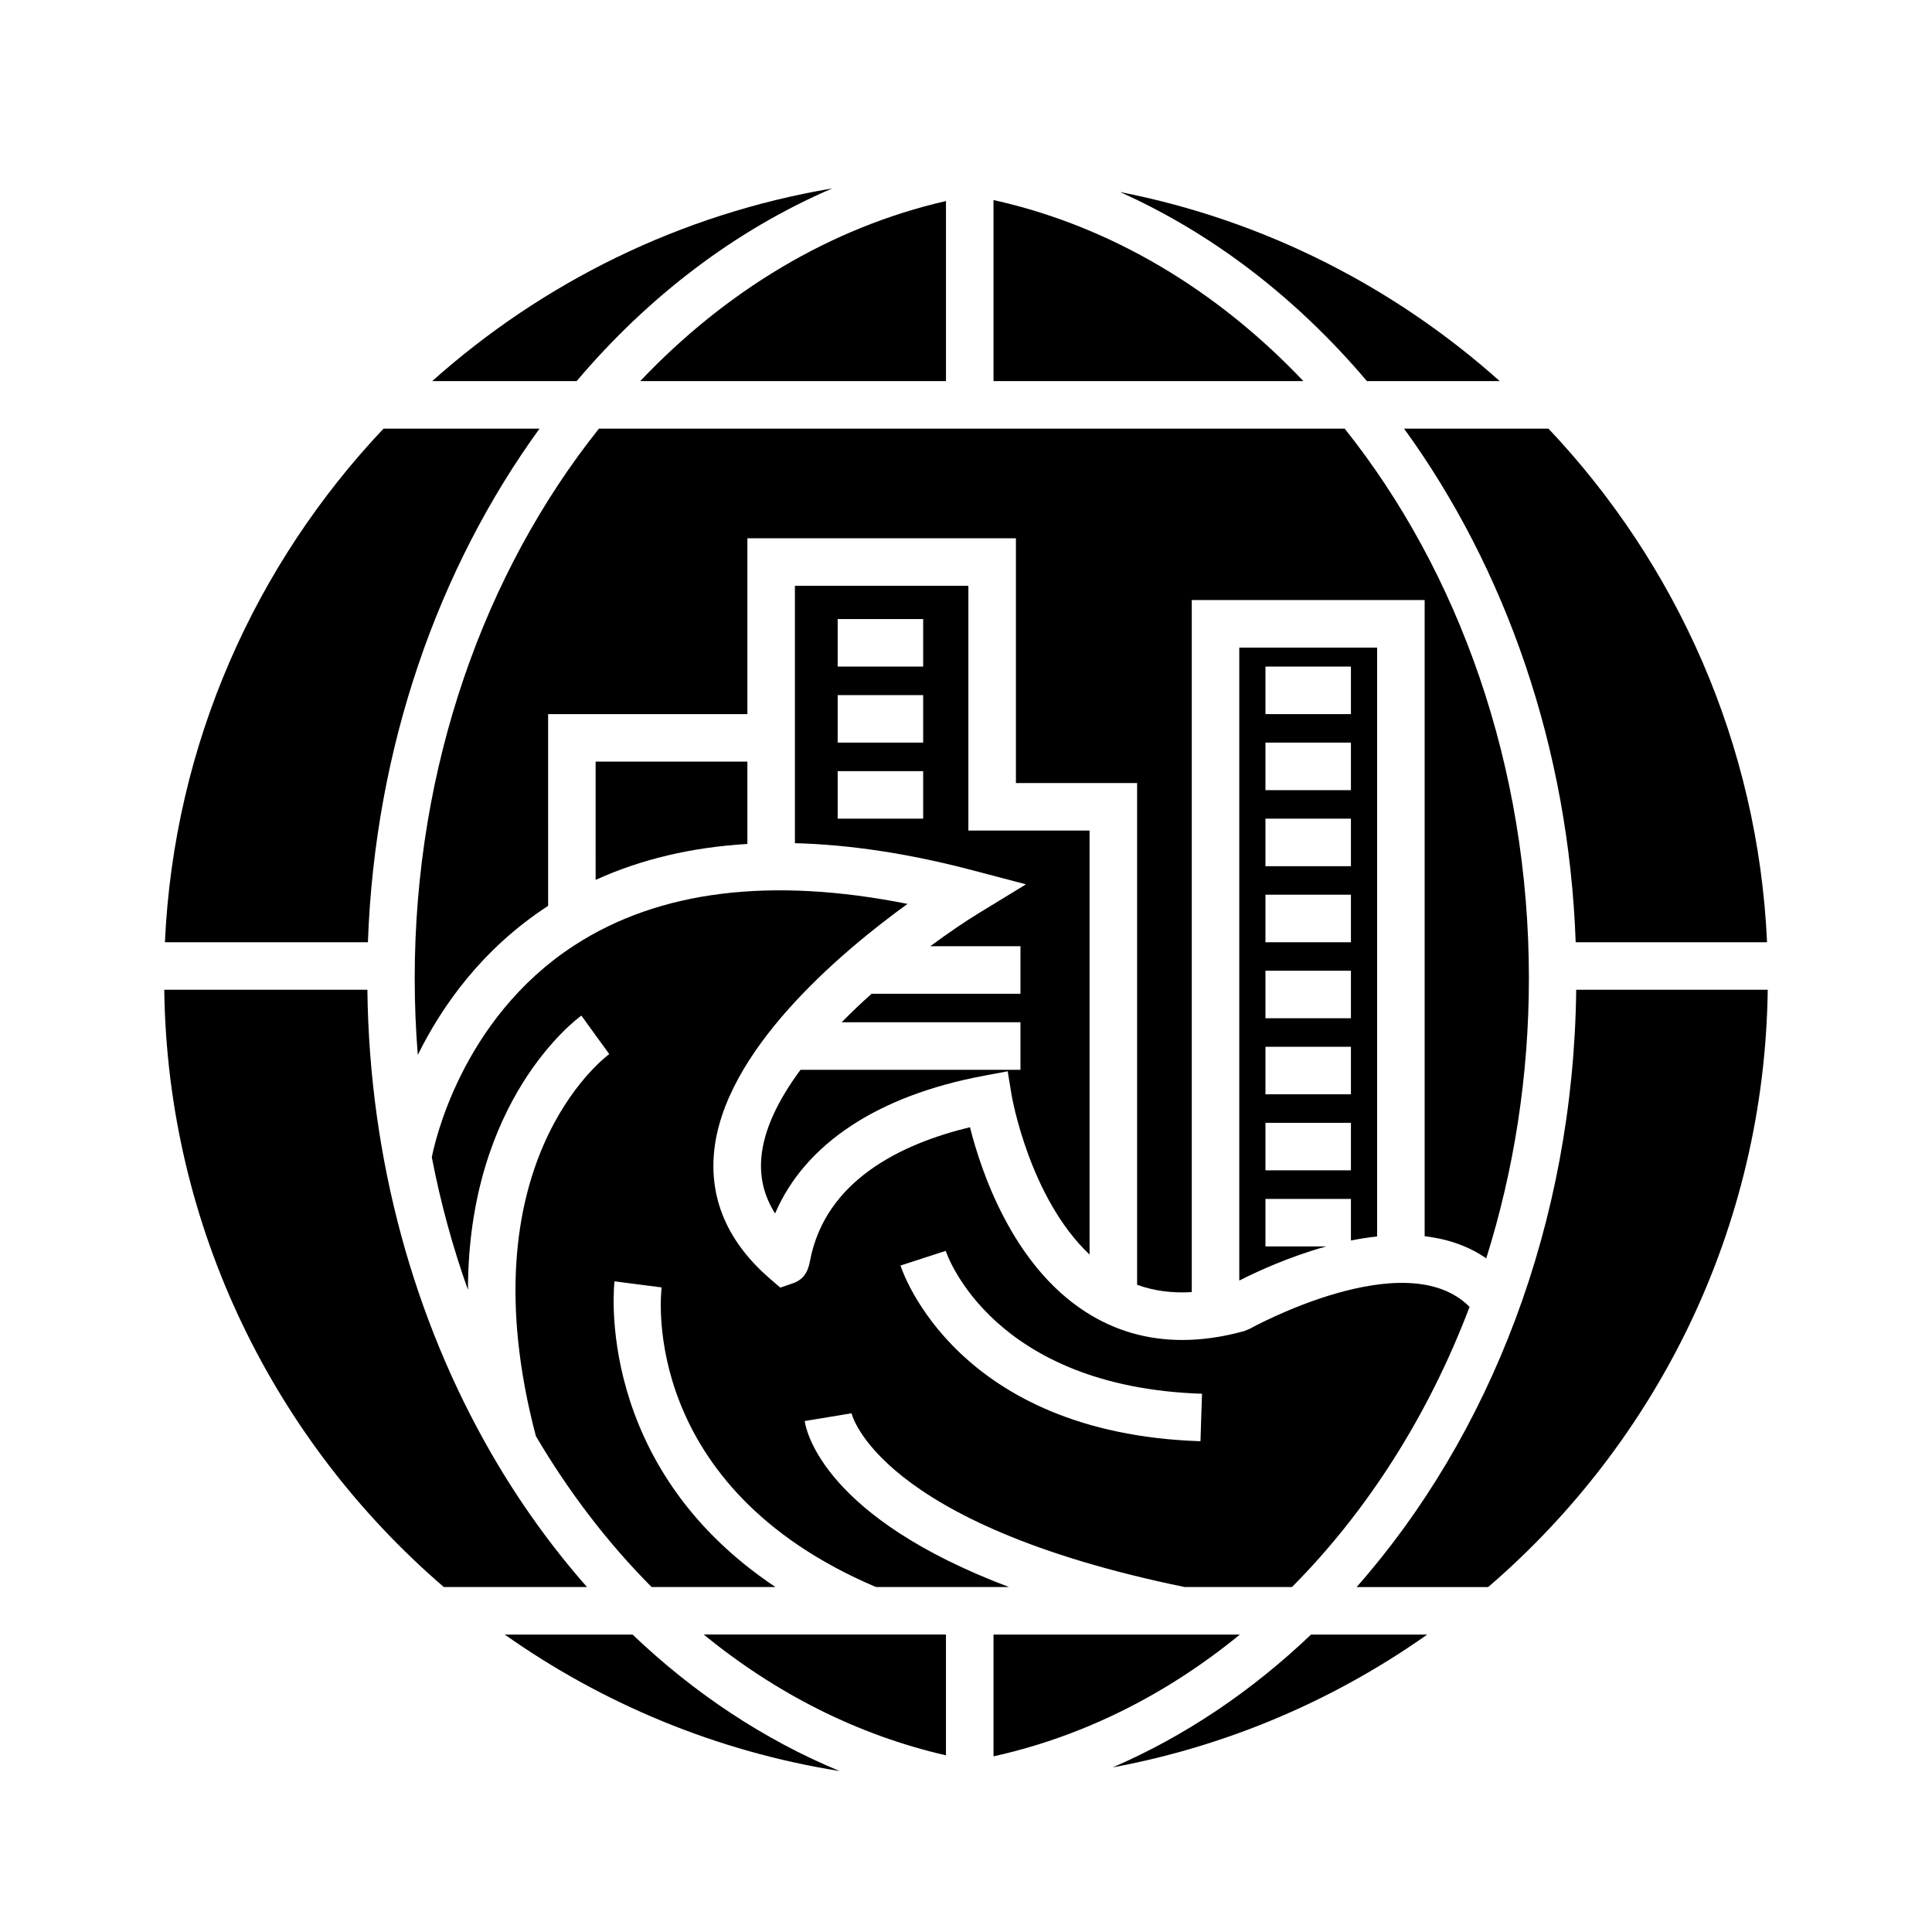
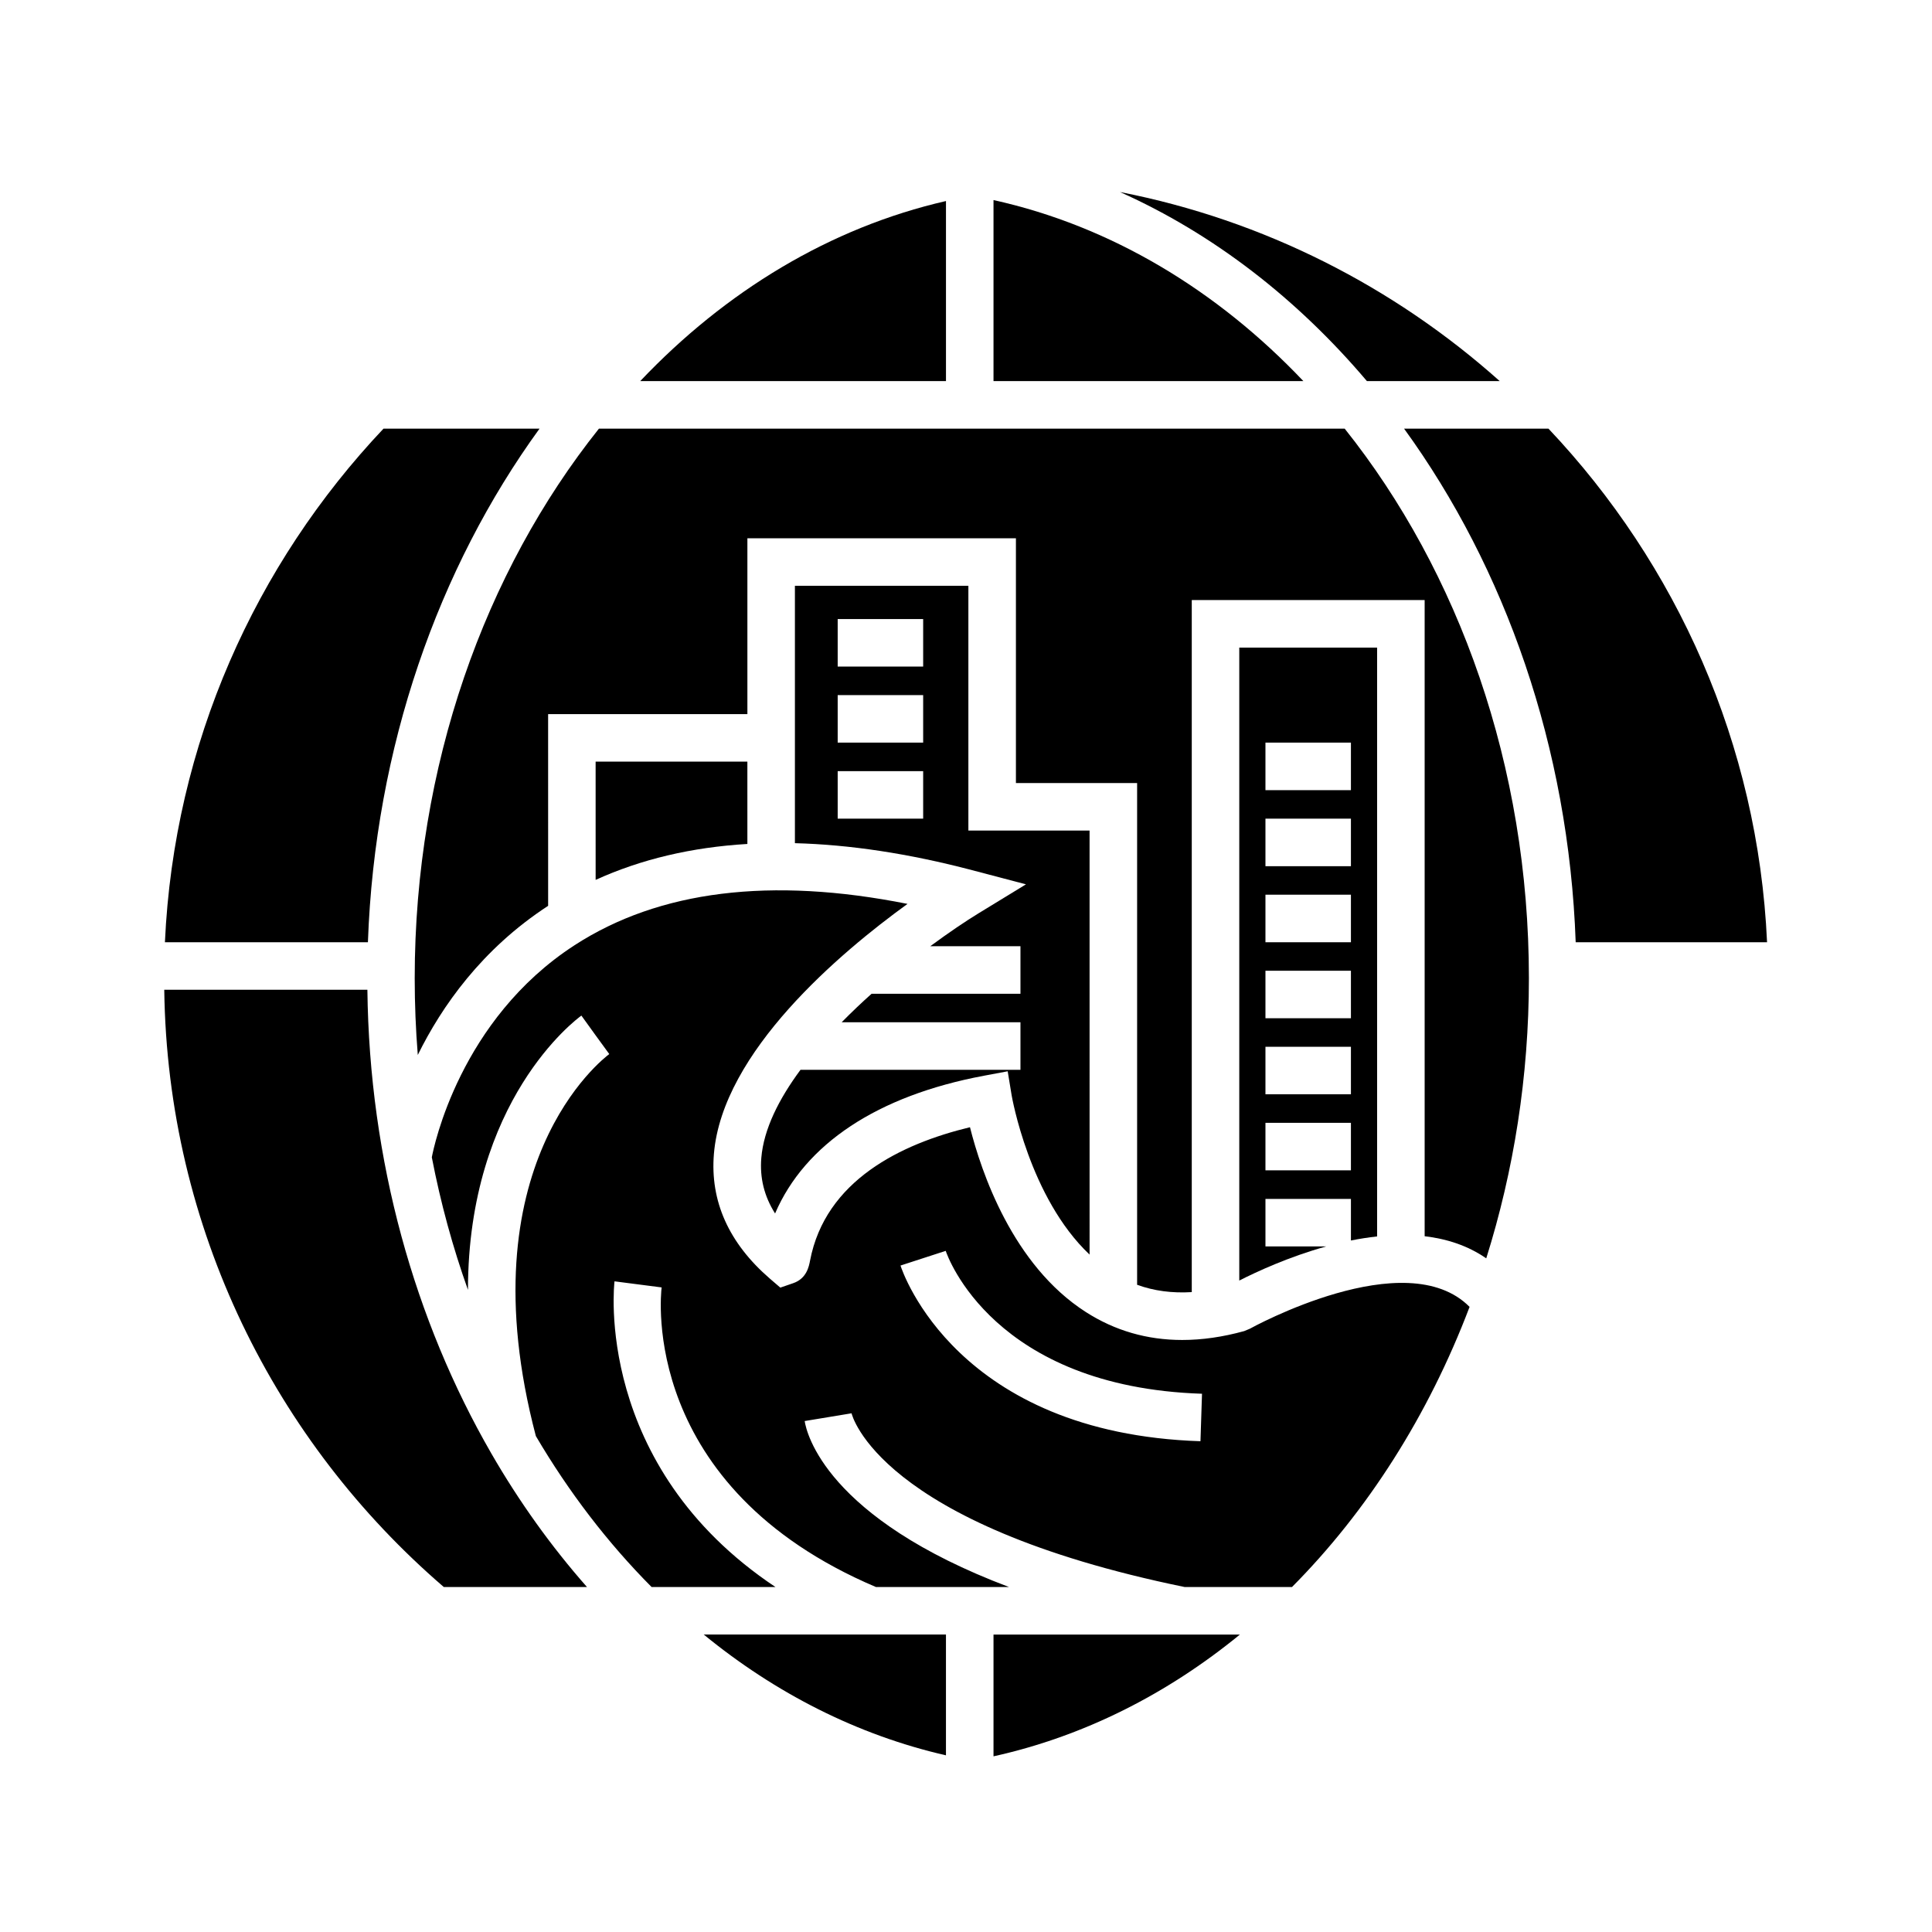
<svg xmlns="http://www.w3.org/2000/svg" fill="#000000" width="800px" height="800px" version="1.1" viewBox="144 144 512 512">
  <g>
    <path d="m500.35 257.59h-197.62c-30.242 37.902-48.828 89.406-48.828 145.65 0 6.852 0.277 13.637 0.816 20.332 6.332-12.844 16.953-28.062 34.543-39.516l-0.004-50.809h52.809v-46.602h71.164v64.867h32.117v132.97c4.484 1.633 9.301 2.258 14.484 1.941v-183.4h61.715v168.59c5.824 0.68 11.418 2.469 16.324 5.863 7.281-23.148 11.305-48.176 11.305-74.23 0.004-56.242-18.582-107.75-48.82-145.65z" />
-     <path d="m561.71 406.3c-0.711 61.914-22.883 118.23-58.195 158.29h34.863c44.688-38.438 73.258-95.055 74.09-158.29z" />
    <path d="m354.66 299.24v68.211c14.508 0.379 30.164 2.734 46.941 7.148l14.293 3.758-12.617 7.707c-3.293 2.012-7.773 5.023-12.75 8.695h23.906v12.594h-39.449c-2.707 2.414-5.359 4.941-7.934 7.559h47.383v12.594h-58.289c-5.715 7.723-9.758 15.719-10.387 23.352-0.438 5.289 0.762 10.156 3.648 14.723 7.91-18.418 27.137-31.211 55.316-36.496l6.328-1.184 1.047 6.363c0.051 0.301 4.691 27.141 20.656 42.215l-0.004-112.38h-32.117v-64.863zm33.988 61.715h-22.652v-12.594h22.652zm0-20.152h-22.652v-12.594h22.652zm0-20.152h-22.652v-12.594h22.652z" />
-     <path d="m472.42 483.36c4.574-2.328 13.113-6.289 23.043-9.043h-16.105v-12.594h22.652v11.023c2.281-0.465 4.606-0.82 6.938-1.078v-156.05h-36.527zm6.938-162.71h22.652v12.594h-22.652zm0 20.152h22.652v12.594h-22.652zm0 20.152h22.652v12.594h-22.652zm0 20.152h22.652v12.594h-22.652zm0 20.152h22.652v12.594h-22.652zm0 20.152h22.652v12.594h-22.652zm0 20.152h22.652v12.594h-22.652z" />
+     <path d="m472.42 483.36c4.574-2.328 13.113-6.289 23.043-9.043h-16.105v-12.594h22.652v11.023c2.281-0.465 4.606-0.82 6.938-1.078v-156.05h-36.527zm6.938-162.71h22.652h-22.652zm0 20.152h22.652v12.594h-22.652zm0 20.152h22.652v12.594h-22.652zm0 20.152h22.652v12.594h-22.652zm0 20.152h22.652v12.594h-22.652zm0 20.152h22.652v12.594h-22.652zm0 20.152h22.652v12.594h-22.652z" />
    <path d="m301.85 377.18c12.016-5.477 25.449-8.645 40.215-9.523l-0.004-21.816h-40.215z" />
    <path d="m394.69 609.18v-32.012h-64.191c19.027 15.578 40.766 26.648 64.191 32.012z" />
    <path d="m475.19 496.14-1.457 0.609c-5.703 1.578-11.184 2.359-16.426 2.359-9.316 0.004-17.871-2.473-25.578-7.422-19.41-12.449-27.711-37.191-30.676-48.961-18.246 4.398-38.32 14.09-42.387 35.371-0.293 1.531-0.902 4.727-4.43 5.949l-3.441 1.188-2.793-2.398c-10.867-9.41-15.852-20.531-14.809-33.051 2.254-27.051 33.457-53.324 51.305-66.242-36.195-7.219-65.812-3.562-88.195 10.926-30.441 19.699-37.352 53.488-37.867 56.227 2.336 12.137 5.562 23.875 9.578 35.137 0.047-50.273 28.551-71.598 30.059-72.691l3.684 5.109 3.707 5.09c-1.582 1.176-38.391 29.352-19.457 101.23 8.75 14.883 19.074 28.336 30.672 40.008h32.828c-48.332-32.195-42.727-80.465-42.656-81.012l12.488 1.613c-0.266 2.156-5.738 52.82 56.789 79.398h35.266c-48.578-18.32-53.68-40.902-54.148-43.984l12.426-2.055c0.059 0.297 7.039 29.387 88.293 46.043h28.426c19.949-20.086 36.133-45.449 47.062-74.242-16.887-17.066-57.836 5.57-58.262 5.805zm-13.055 29.801c-64.473-2.102-78.91-44.75-79.492-46.559l11.98-3.891c0.492 1.473 12.699 36.062 67.922 37.867z" />
    <path d="m407.29 577.18v32.266c23.844-5.269 45.961-16.453 65.289-32.266z" />
    <path d="m241.5 393.7c1.848-51.699 18.668-99.18 45.484-136.11h-41.344c-33.934 35.887-55.547 83.527-57.934 136.11z" />
    <path d="m261.62 564.58h37.938c-9.445-10.715-17.961-22.586-25.371-35.434l-0.012 0.004c-0.004-0.016-0.004-0.031-0.012-0.047-20.266-35.145-32.277-77.477-32.801-122.81h-53.832c0.836 63.23 29.406 119.85 74.09 158.29z" />
-     <path d="m311.64 577.18h-33.875c25.93 18.297 56.09 30.965 88.73 36.164-20.078-8.324-38.582-20.637-54.855-36.164z" />
-     <path d="m296.82 244.99c19.016-22.453 42.066-40.043 67.746-51.062-40.301 6.793-76.777 24.938-106.02 51.062z" />
    <path d="m516.09 257.59c26.816 36.938 43.637 84.414 45.484 136.11h50.715c-2.394-52.586-24-100.23-57.934-136.11z" />
    <path d="m313.67 244.99h81.023v-47.715c-30.676 7.027-58.422 23.883-81.023 47.715z" />
    <path d="m440.81 194.89c24.758 11.074 46.984 28.312 65.43 50.098h35.191c-27.934-24.953-62.457-42.645-100.62-50.098z" />
-     <path d="m491.43 577.18c-15.648 14.93-33.352 26.902-52.543 35.191 30.57-5.68 58.852-17.91 83.34-35.191z" />
    <path d="m407.29 197.02v47.973h82.117c-22.875-24.113-51.012-41.098-82.117-47.973z" />
  </g>
</svg>